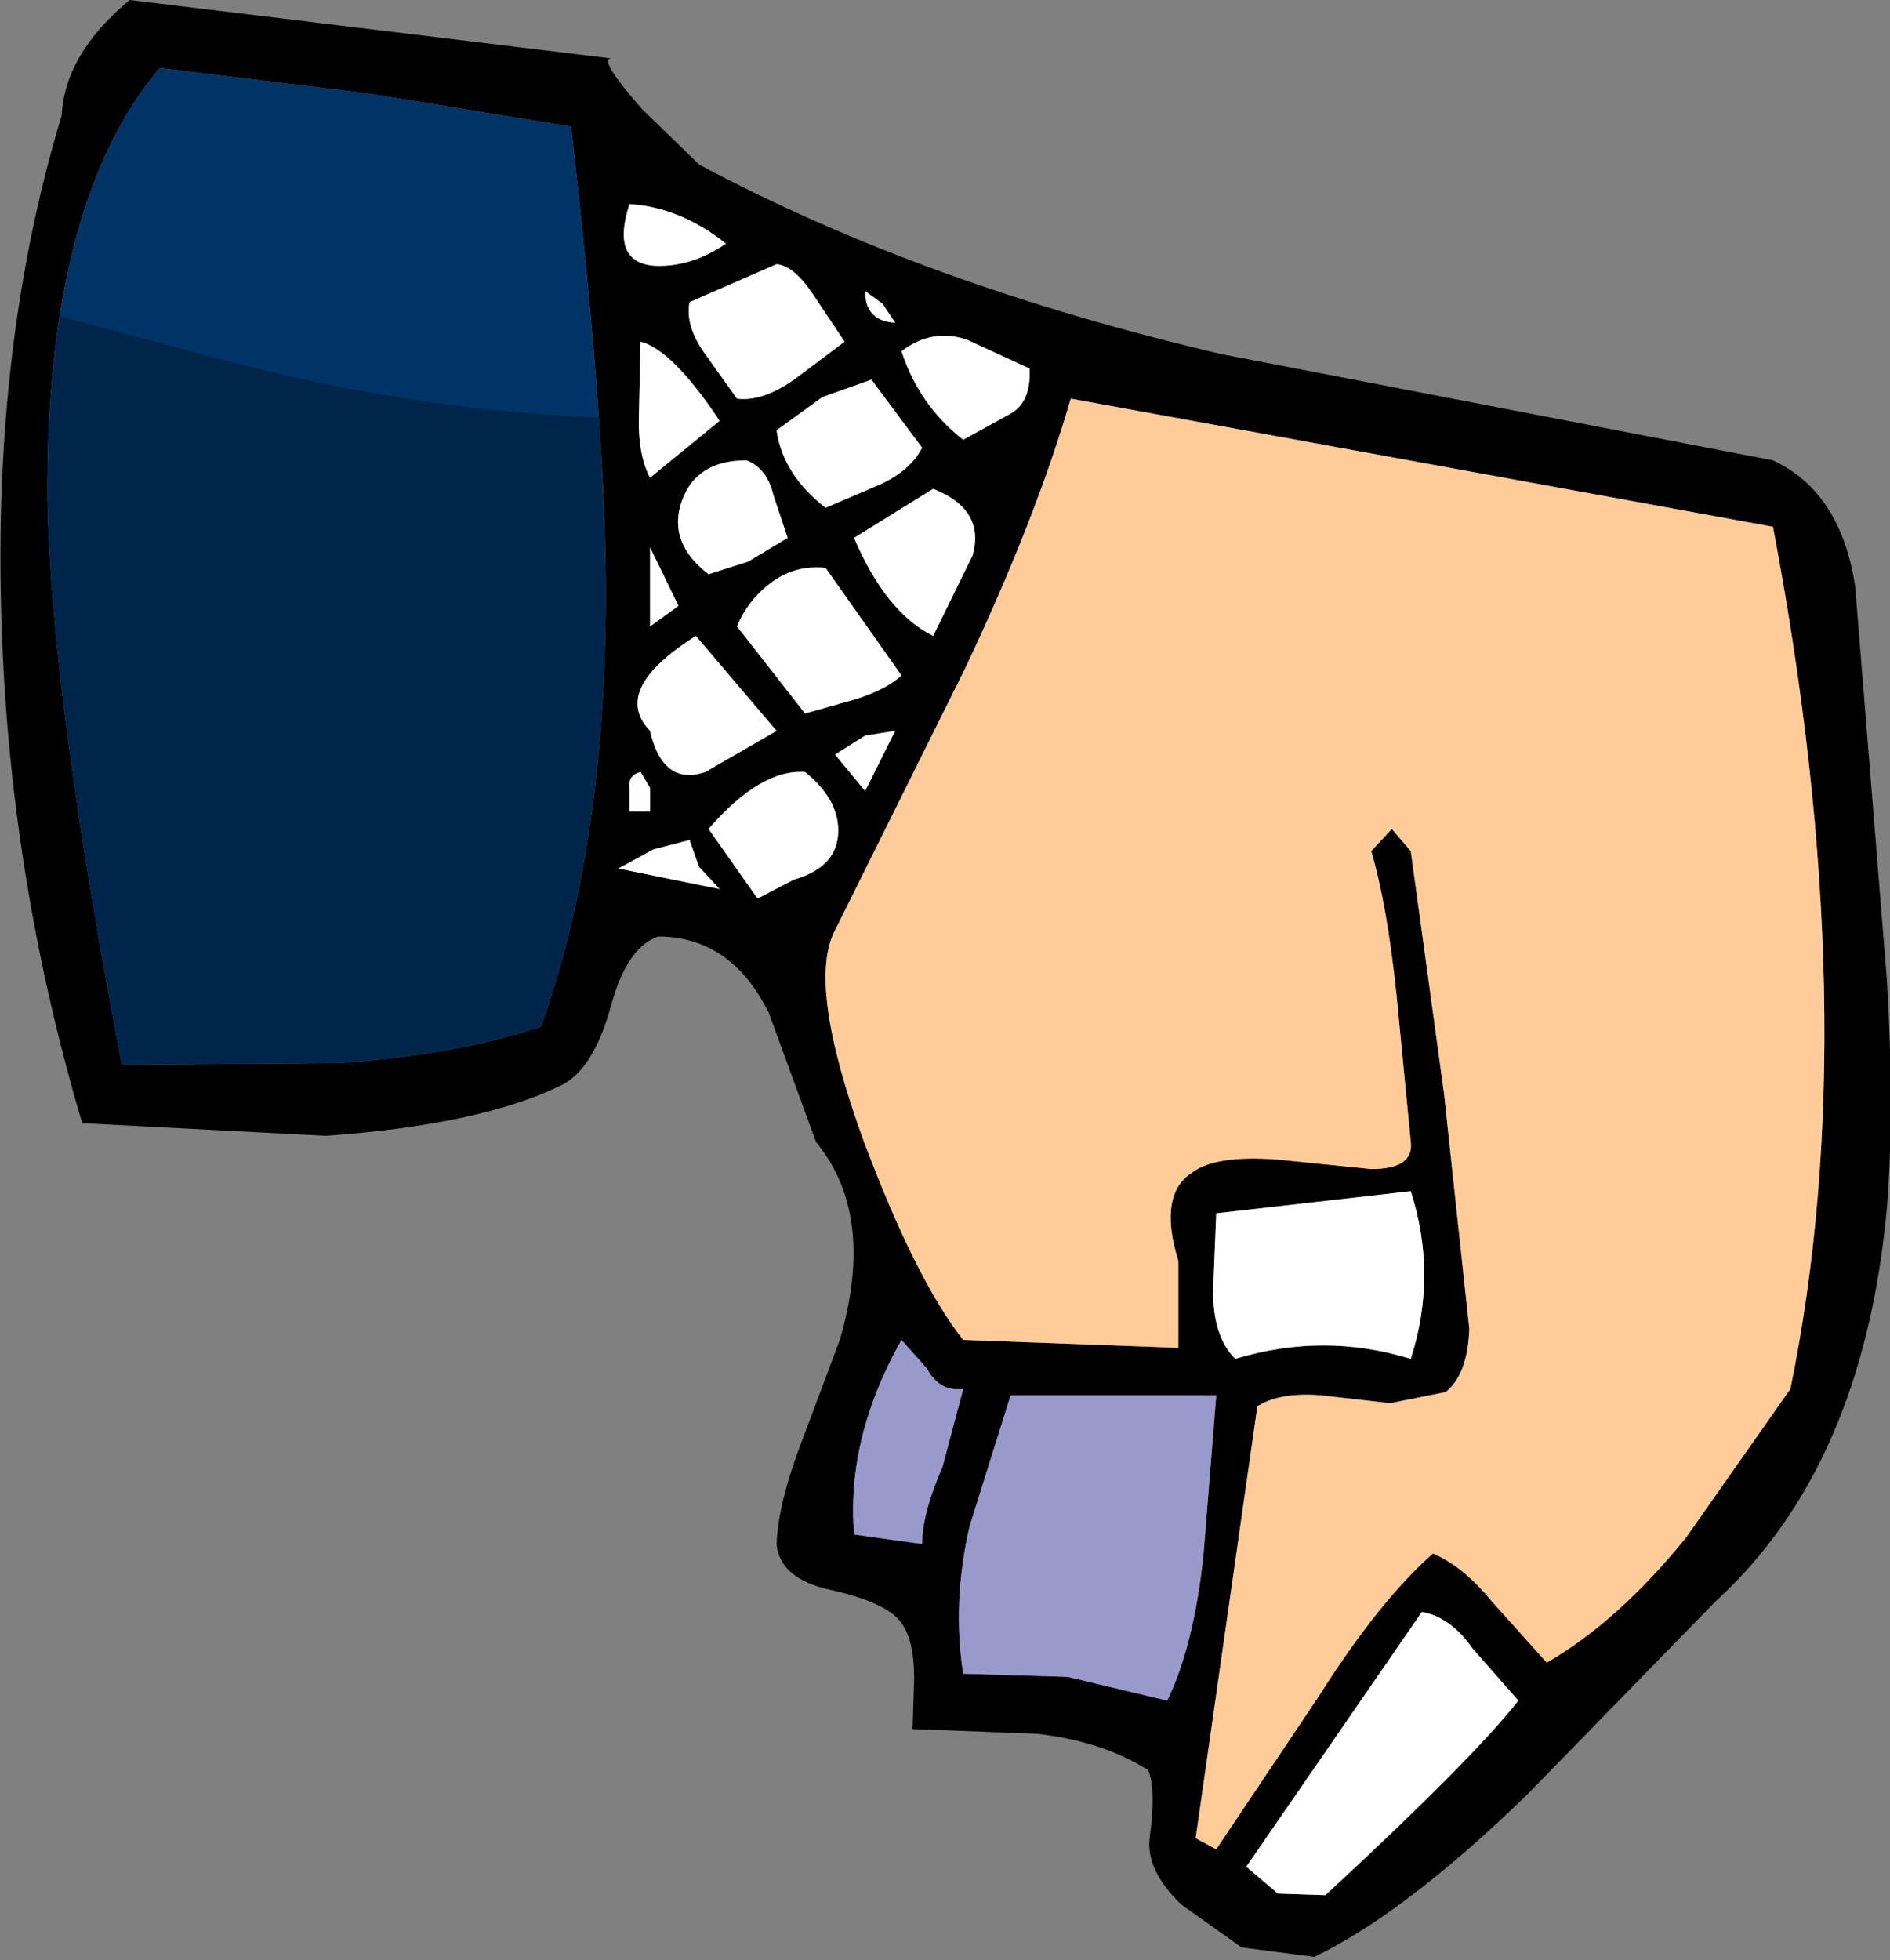
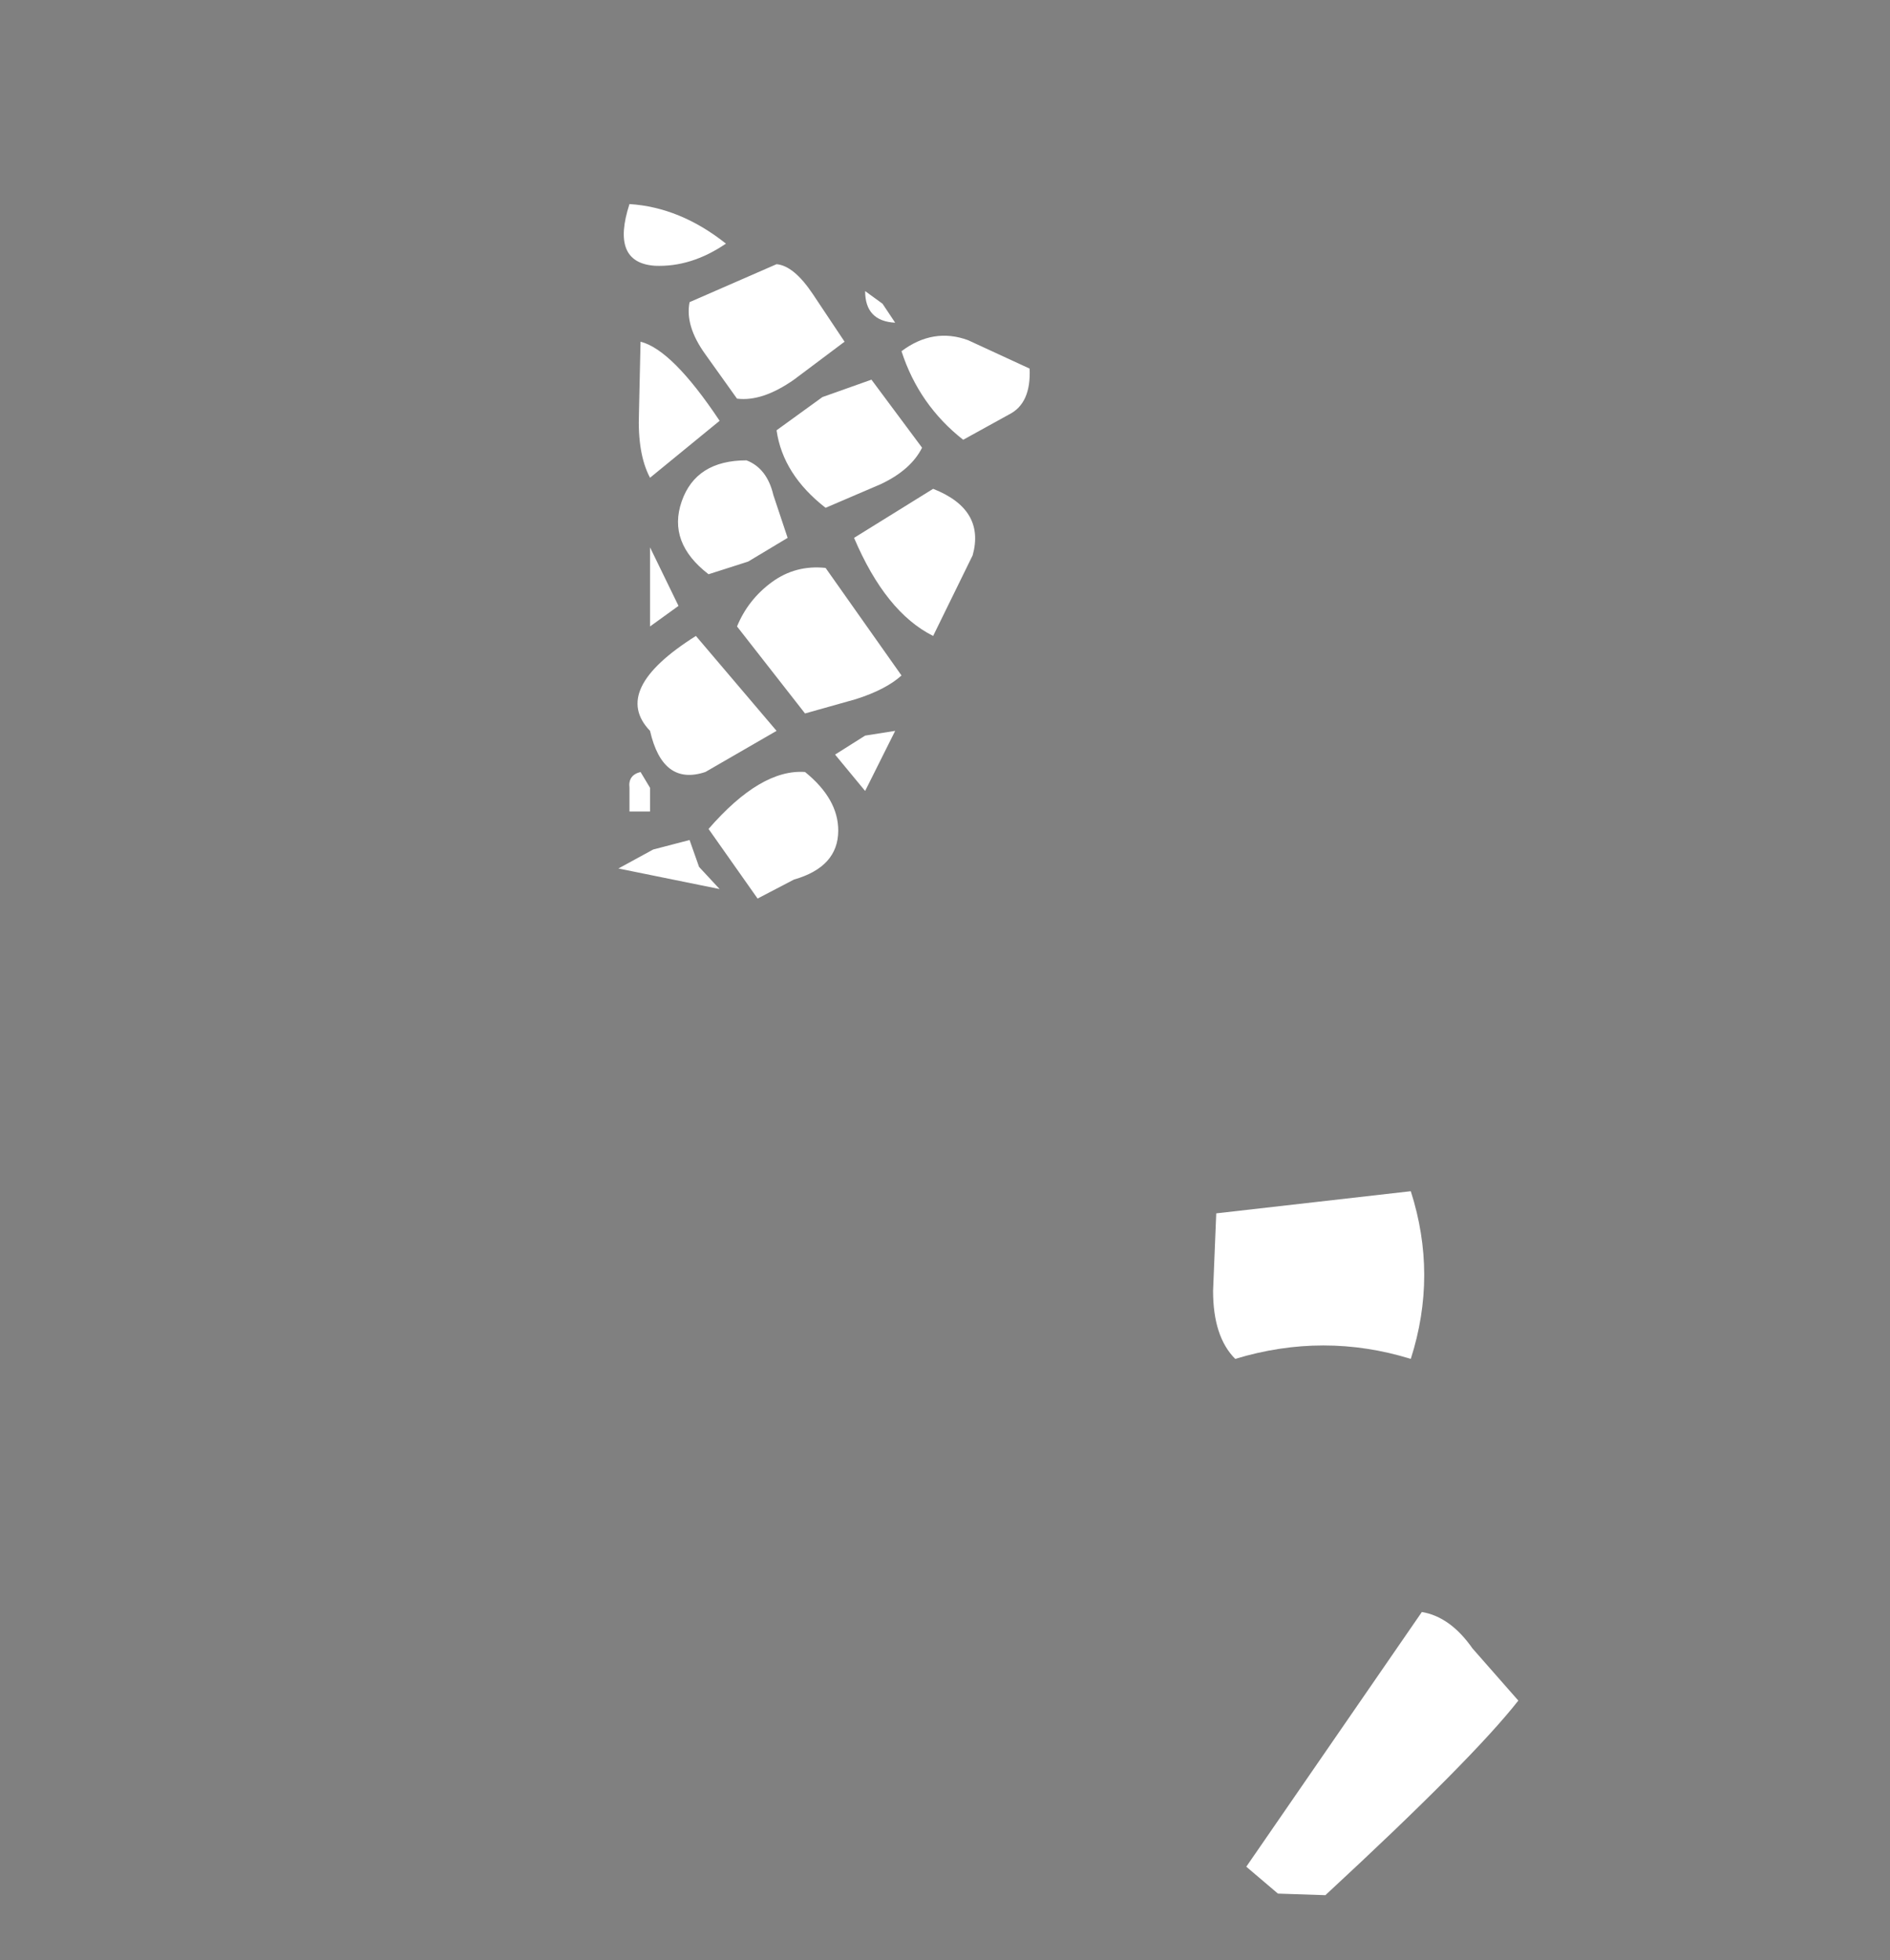
<svg xmlns="http://www.w3.org/2000/svg" height="61.95px" width="59.75px">
  <rect width="100%" height="100%" fill="#808080" stroke="none" />
  <g transform="matrix(1.0, 0.0, 0.0, 1.0, 16.15, 26.7)">
-     <path d="M4.55 -18.3 Q5.7 -18.25 6.8 -19.0 5.35 -20.15 3.75 -20.25 3.15 -18.4 4.55 -18.3 M5.65 -17.15 Q5.5 -16.4 6.15 -15.5 L7.15 -14.1 Q7.95 -14.0 8.95 -14.7 L10.55 -15.9 9.55 -17.4 Q8.95 -18.3 8.4 -18.35 L5.65 -17.15 M4.1 -15.9 L4.05 -13.65 Q4.0 -12.35 4.4 -11.6 L6.6 -13.4 Q5.1 -15.65 4.1 -15.9 M14.45 -15.95 Q13.35 -16.35 12.35 -15.6 12.9 -13.9 14.3 -12.8 L15.75 -13.6 Q16.45 -13.95 16.4 -15.05 L14.45 -15.95 M12.15 -16.5 L11.75 -17.1 11.2 -17.5 Q11.2 -16.55 12.15 -16.5 M13.0 -12.55 L11.4 -14.7 9.85 -14.15 8.4 -13.1 Q8.6 -11.7 9.95 -10.65 L11.7 -11.4 Q12.65 -11.85 13.0 -12.55 M5.95 -21.5 Q13.05 -17.7 22.5 -15.5 L39.9 -12.15 Q42.05 -11.15 42.5 -8.15 L43.5 4.25 Q43.75 8.4 43.5 11.5 42.75 19.65 38.1 23.9 L32.15 30.0 Q28.3 33.75 25.4 35.15 L23.1 34.85 21.2 33.5 Q20.05 32.4 20.2 31.35 20.4 29.85 20.15 29.25 18.75 28.35 16.65 28.1 L12.7 27.95 12.75 26.35 Q12.75 25.15 12.35 24.6 11.9 23.95 10.1 23.55 8.5 23.2 8.4 22.1 8.45 20.8 9.2 18.85 L10.4 15.65 Q11.55 11.7 9.65 9.4 L8.15 5.3 Q6.95 2.9 4.65 2.9 3.65 3.25 3.15 5.15 2.6 7.1 1.6 7.6 -0.95 8.85 -5.85 9.2 L-13.55 8.8 Q-15.85 1.05 -16.1 -7.0 -16.4 -15.8 -14.2 -23.05 -14.1 -25.0 -12.05 -26.7 L3.2 -24.85 Q2.7 -24.9 4.15 -23.25 L5.95 -21.5 M12.15 -3.6 L11.2 -3.45 10.25 -2.85 11.2 -1.7 12.15 -3.6 M13.35 -11.25 L10.85 -9.7 Q11.85 -7.35 13.35 -6.6 L14.6 -9.15 Q15.0 -10.6 13.35 -11.25 M6.15 -2.3 L8.4 -3.6 5.85 -6.6 Q3.15 -4.9 4.4 -3.6 4.8 -1.85 6.15 -2.3 M9.3 -2.3 Q7.9 -2.4 6.25 -0.5 L7.8 1.7 8.95 1.1 Q10.35 0.7 10.35 -0.45 10.35 -1.45 9.3 -2.3 M4.4 -1.8 L4.1 -2.3 Q3.7 -2.2 3.75 -1.8 L3.75 -1.05 4.4 -1.05 4.4 -1.8 M4.4 -9.4 L4.4 -6.9 5.3 -7.55 4.4 -9.4 M5.4 -10.85 Q4.95 -9.55 6.25 -8.55 L7.5 -8.95 8.75 -9.7 8.3 -11.05 Q8.1 -11.9 7.45 -12.15 5.85 -12.15 5.4 -10.85 M9.95 -8.75 Q9.0 -8.85 8.25 -8.3 7.5 -7.75 7.15 -6.9 L9.3 -4.15 10.9 -4.6 Q11.85 -4.9 12.35 -5.35 L9.95 -8.75 M17.7 -14.1 Q16.6 -10.3 14.35 -5.55 L10.25 2.7 Q9.35 4.4 11.15 9.35 12.8 13.75 14.3 15.65 L21.1 15.9 21.1 13.15 Q20.45 11.05 21.55 10.35 22.3 9.8 24.25 9.95 L27.2 10.25 Q28.55 10.25 28.45 9.4 L28.0 4.75 Q27.7 1.9 27.2 0.2 L27.85 -0.5 28.45 0.2 29.5 7.85 30.3 15.3 Q30.25 16.75 29.55 17.3 L27.8 17.65 25.6 17.4 Q24.3 17.3 23.6 17.75 L21.65 31.4 22.3 31.75 25.55 26.9 Q27.45 23.9 29.15 22.4 30.1 22.8 31.0 23.9 L32.75 25.85 Q35.0 24.55 37.15 21.9 L40.45 17.2 Q42.85 5.5 39.9 -10.05 L17.7 -14.1 M3.0 -8.35 Q2.95 -13.7 1.9 -22.7 L-4.55 -23.75 -11.1 -24.55 Q-14.7 -20.3 -14.65 -10.95 -14.55 -4.85 -12.3 6.95 L-5.45 6.9 Q-1.75 6.65 0.95 5.75 3.05 -0.1 3.0 -8.35 M28.45 10.95 L22.3 11.65 22.2 14.1 Q22.2 15.55 22.9 16.25 25.7 15.4 28.45 16.25 29.3 13.6 28.45 10.95 M21.9 22.4 L22.3 17.4 15.8 17.4 14.5 21.55 Q13.95 23.95 14.3 26.2 L17.6 26.3 20.75 27.05 Q21.6 25.3 21.9 22.4 M6.6 1.4 L5.95 0.7 5.65 -0.15 4.5 0.15 3.4 0.75 6.6 1.4 M13.15 16.55 L12.35 15.65 Q10.6 18.75 10.85 21.8 L13.0 22.1 Q13.0 21.15 13.65 19.65 L14.3 17.2 Q13.55 17.3 13.15 16.55 M31.85 27.05 L30.4 25.4 Q29.7 24.4 28.8 24.25 L23.25 32.3 24.25 33.15 25.75 33.2 Q30.4 28.9 31.85 27.05" fill="#000000" fill-rule="evenodd" stroke="none" />
    <path d="M13.0 -12.55 Q12.65 -11.85 11.7 -11.4 L9.95 -10.65 Q8.6 -11.7 8.4 -13.1 L9.85 -14.15 11.4 -14.7 13.0 -12.55 M12.15 -16.5 Q11.2 -16.55 11.2 -17.5 L11.75 -17.1 12.15 -16.5 M14.45 -15.95 L16.4 -15.05 Q16.45 -13.95 15.75 -13.6 L14.3 -12.8 Q12.9 -13.9 12.35 -15.6 13.35 -16.35 14.45 -15.95 M4.1 -15.9 Q5.1 -15.65 6.6 -13.4 L4.4 -11.6 Q4.0 -12.35 4.05 -13.65 L4.1 -15.9 M5.65 -17.15 L8.4 -18.35 Q8.95 -18.3 9.55 -17.4 L10.55 -15.9 8.95 -14.7 Q7.95 -14.0 7.15 -14.1 L6.15 -15.5 Q5.5 -16.4 5.65 -17.15 M4.55 -18.3 Q3.15 -18.4 3.75 -20.25 5.35 -20.15 6.8 -19.0 5.7 -18.25 4.55 -18.3 M9.95 -8.75 L12.35 -5.35 Q11.85 -4.9 10.9 -4.6 L9.3 -4.15 7.15 -6.9 Q7.5 -7.75 8.25 -8.3 9.0 -8.85 9.95 -8.75 M5.4 -10.85 Q5.85 -12.15 7.45 -12.15 8.1 -11.9 8.3 -11.05 L8.75 -9.7 7.5 -8.95 6.25 -8.55 Q4.95 -9.55 5.4 -10.85 M4.4 -9.4 L5.3 -7.55 4.4 -6.9 4.4 -9.4 M4.4 -1.8 L4.4 -1.05 3.75 -1.05 3.75 -1.8 Q3.7 -2.2 4.1 -2.3 L4.4 -1.8 M9.3 -2.3 Q10.35 -1.45 10.35 -0.45 10.35 0.7 8.95 1.1 L7.8 1.7 6.25 -0.5 Q7.9 -2.4 9.3 -2.3 M6.15 -2.3 Q4.8 -1.85 4.4 -3.6 3.15 -4.9 5.85 -6.6 L8.4 -3.6 6.15 -2.3 M13.35 -11.25 Q15.0 -10.6 14.6 -9.15 L13.35 -6.6 Q11.85 -7.35 10.85 -9.7 L13.35 -11.25 M12.15 -3.6 L11.2 -1.7 10.25 -2.85 11.2 -3.45 12.15 -3.6 M28.45 10.95 Q29.3 13.6 28.45 16.25 25.7 15.4 22.9 16.25 22.2 15.55 22.2 14.1 L22.3 11.65 28.45 10.95 M6.6 1.4 L3.4 0.75 4.5 0.15 5.65 -0.15 5.95 0.7 6.6 1.4 M31.85 27.05 Q30.4 28.9 25.75 33.2 L24.25 33.15 23.25 32.3 28.8 24.25 Q29.7 24.4 30.4 25.4 L31.85 27.05" fill="#ffffff" fill-rule="evenodd" stroke="none" />
-     <path d="M21.9 22.4 Q21.6 25.3 20.75 27.05 L17.6 26.3 14.3 26.2 Q13.95 23.95 14.5 21.55 L15.8 17.4 22.3 17.4 21.9 22.4 M13.15 16.55 Q13.55 17.3 14.3 17.2 L13.65 19.65 Q13.0 21.15 13.0 22.1 L10.85 21.8 Q10.6 18.75 12.35 15.65 L13.15 16.55" fill="#9999cc" fill-rule="evenodd" stroke="none" />
-     <path d="M17.7 -14.1 L39.9 -10.05 Q42.85 5.5 40.45 17.2 L37.15 21.9 Q35.0 24.55 32.75 25.85 L31.0 23.9 Q30.1 22.8 29.15 22.4 27.45 23.9 25.55 26.9 L22.3 31.75 21.65 31.4 23.6 17.75 Q24.3 17.3 25.6 17.4 L27.8 17.65 29.55 17.3 Q30.25 16.75 30.3 15.3 L29.5 7.85 28.45 0.2 27.85 -0.5 27.2 0.2 Q27.7 1.9 28.0 4.75 L28.45 9.4 Q28.55 10.25 27.2 10.25 L24.25 9.95 Q22.3 9.8 21.55 10.35 20.45 11.05 21.1 13.15 L21.1 15.9 14.3 15.65 Q12.8 13.75 11.15 9.35 9.35 4.4 10.25 2.7 L14.35 -5.55 Q16.6 -10.3 17.7 -14.1" fill="#ffcc99" fill-rule="evenodd" stroke="none" />
-     <path d="M3.0 -8.35 Q3.05 -0.1 0.95 5.75 -1.75 6.65 -5.45 6.9 L-12.3 6.95 Q-14.55 -4.85 -14.65 -10.95 -14.7 -20.3 -11.1 -24.55 L-4.55 -23.75 1.9 -22.7 Q2.95 -13.7 3.0 -8.35" fill="#003366" fill-rule="evenodd" stroke="none" />
-     <path d="M3.0 -8.35 Q3.05 -0.1 0.95 5.75 -1.75 6.65 -5.45 6.9 L-12.3 6.95 Q-14.55 -4.85 -14.65 -10.95 -14.65 -14.15 -14.25 -16.7 L-9.2 -15.35 Q-3.2 -13.75 2.8 -13.5 L3.0 -8.35" fill="#001e3c" fill-opacity="0.639" fill-rule="evenodd" stroke="none" />
  </g>
</svg>